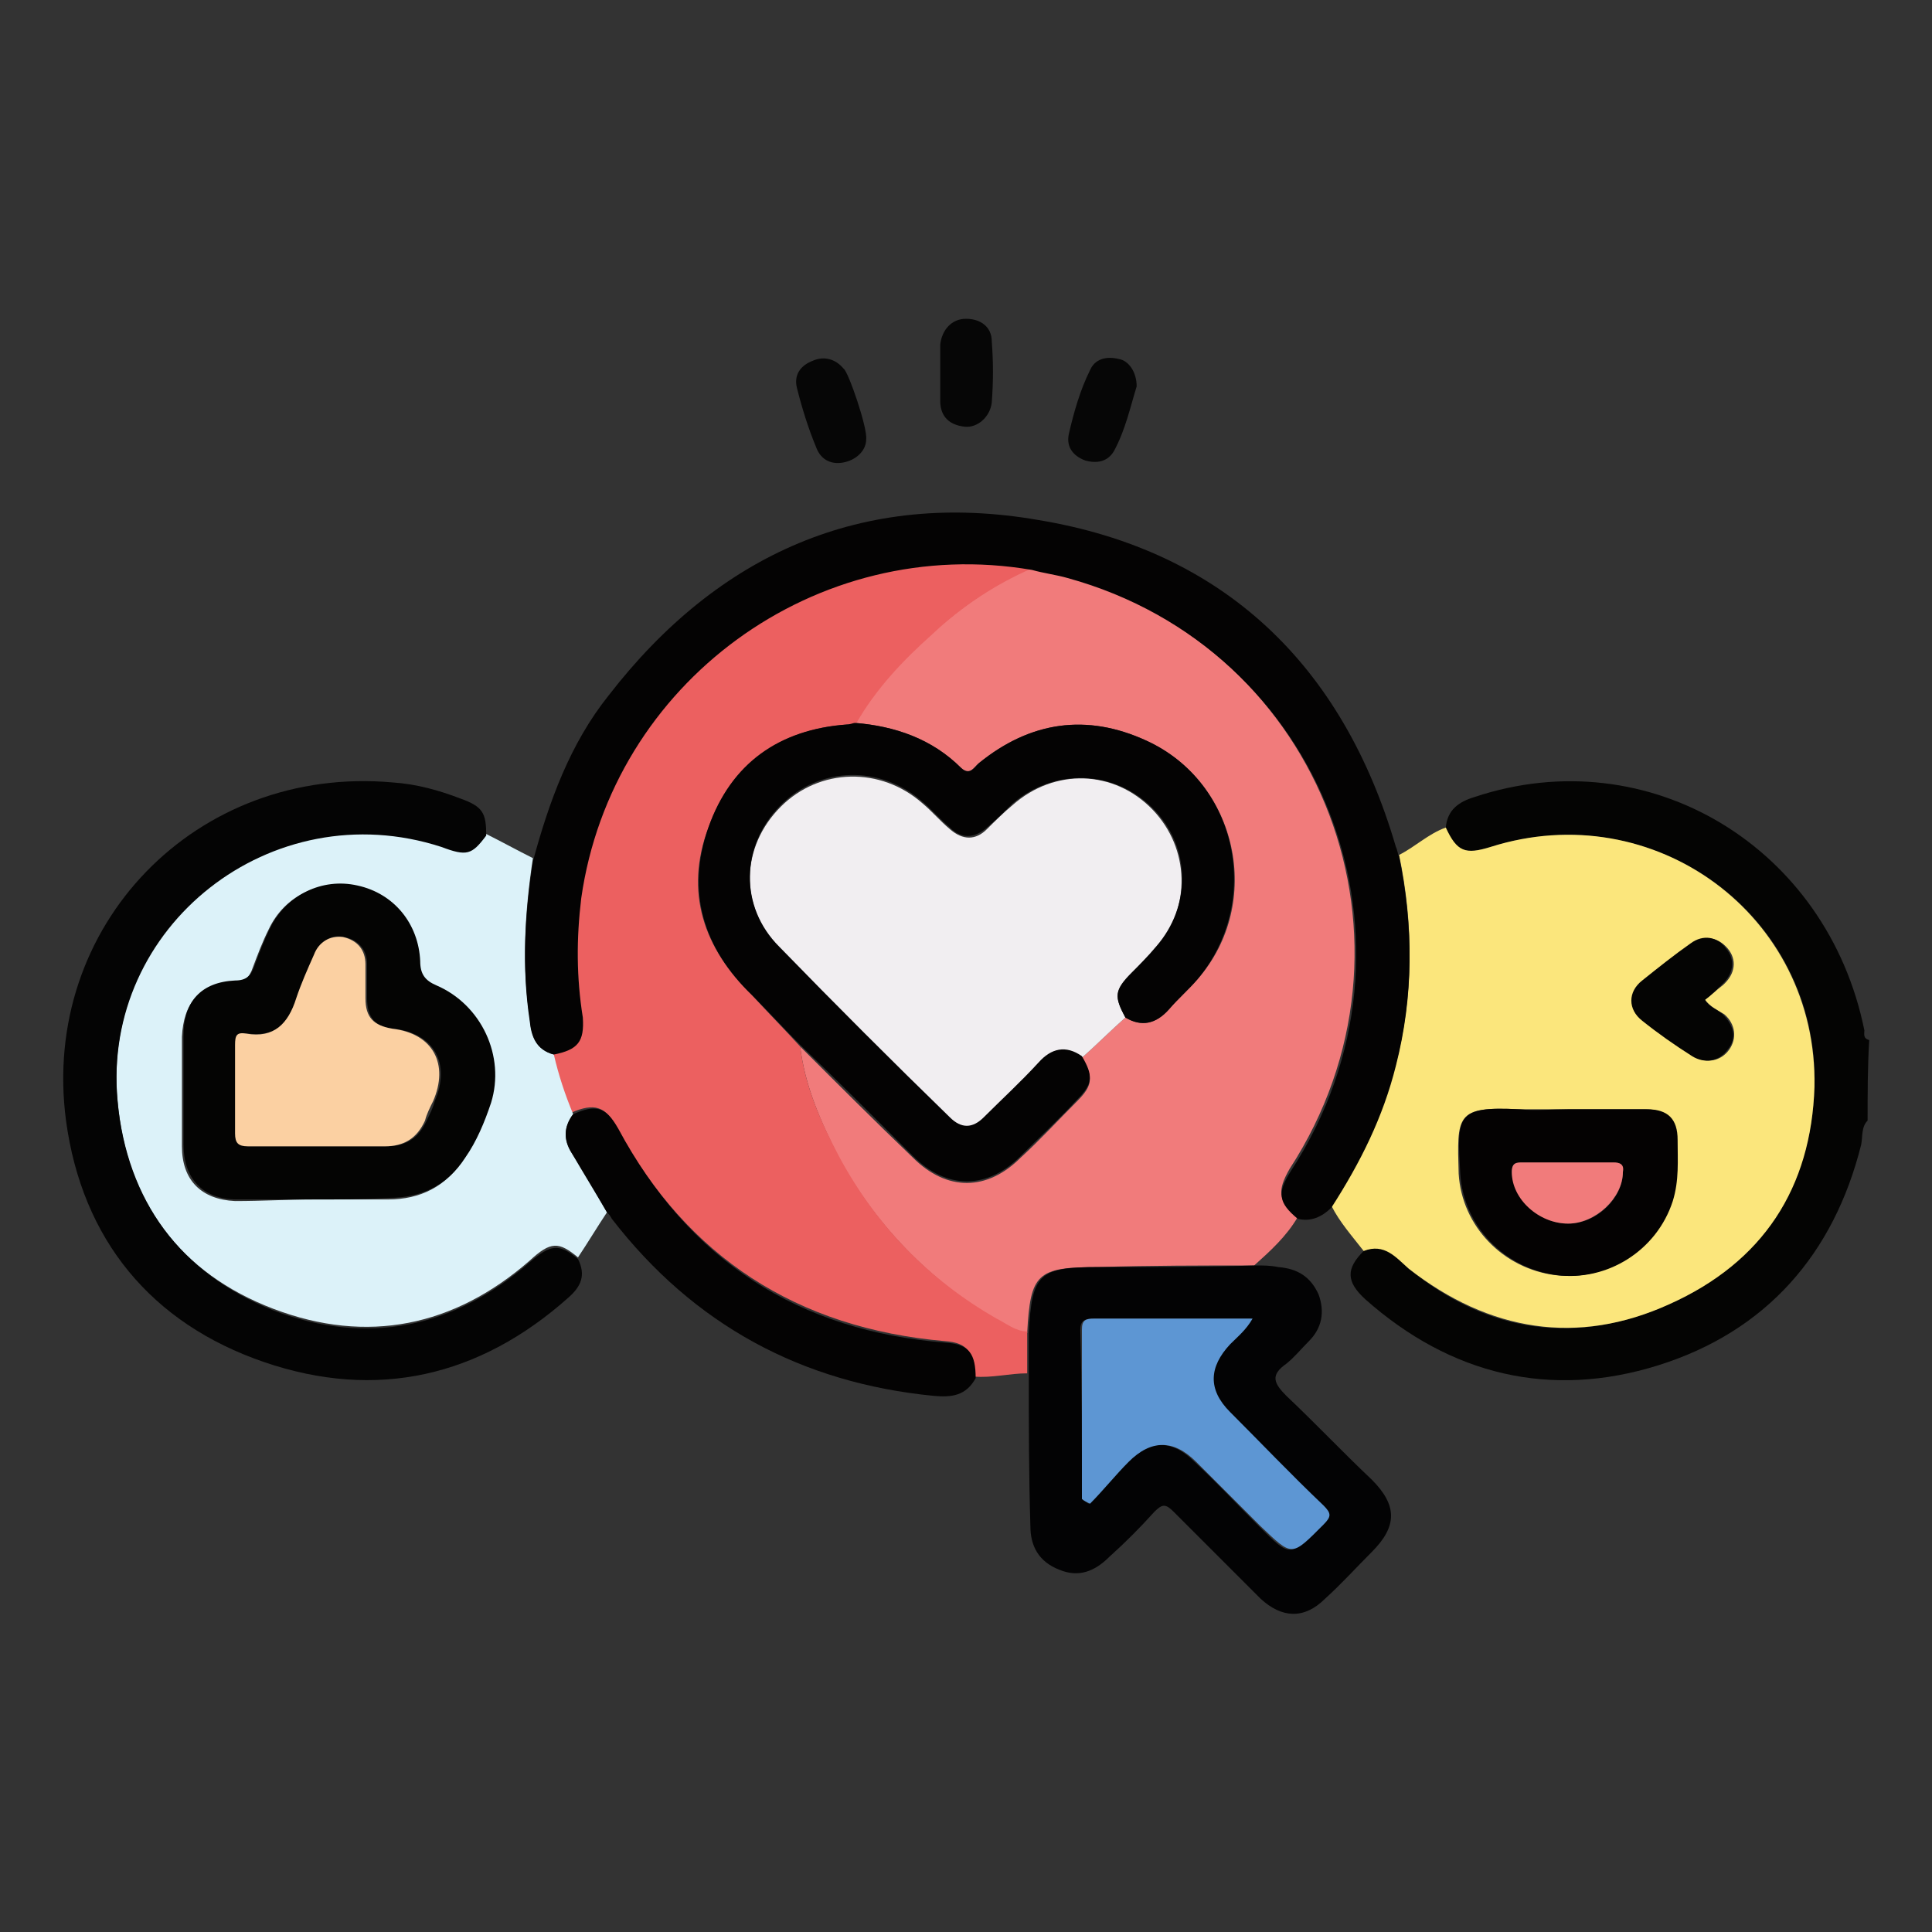
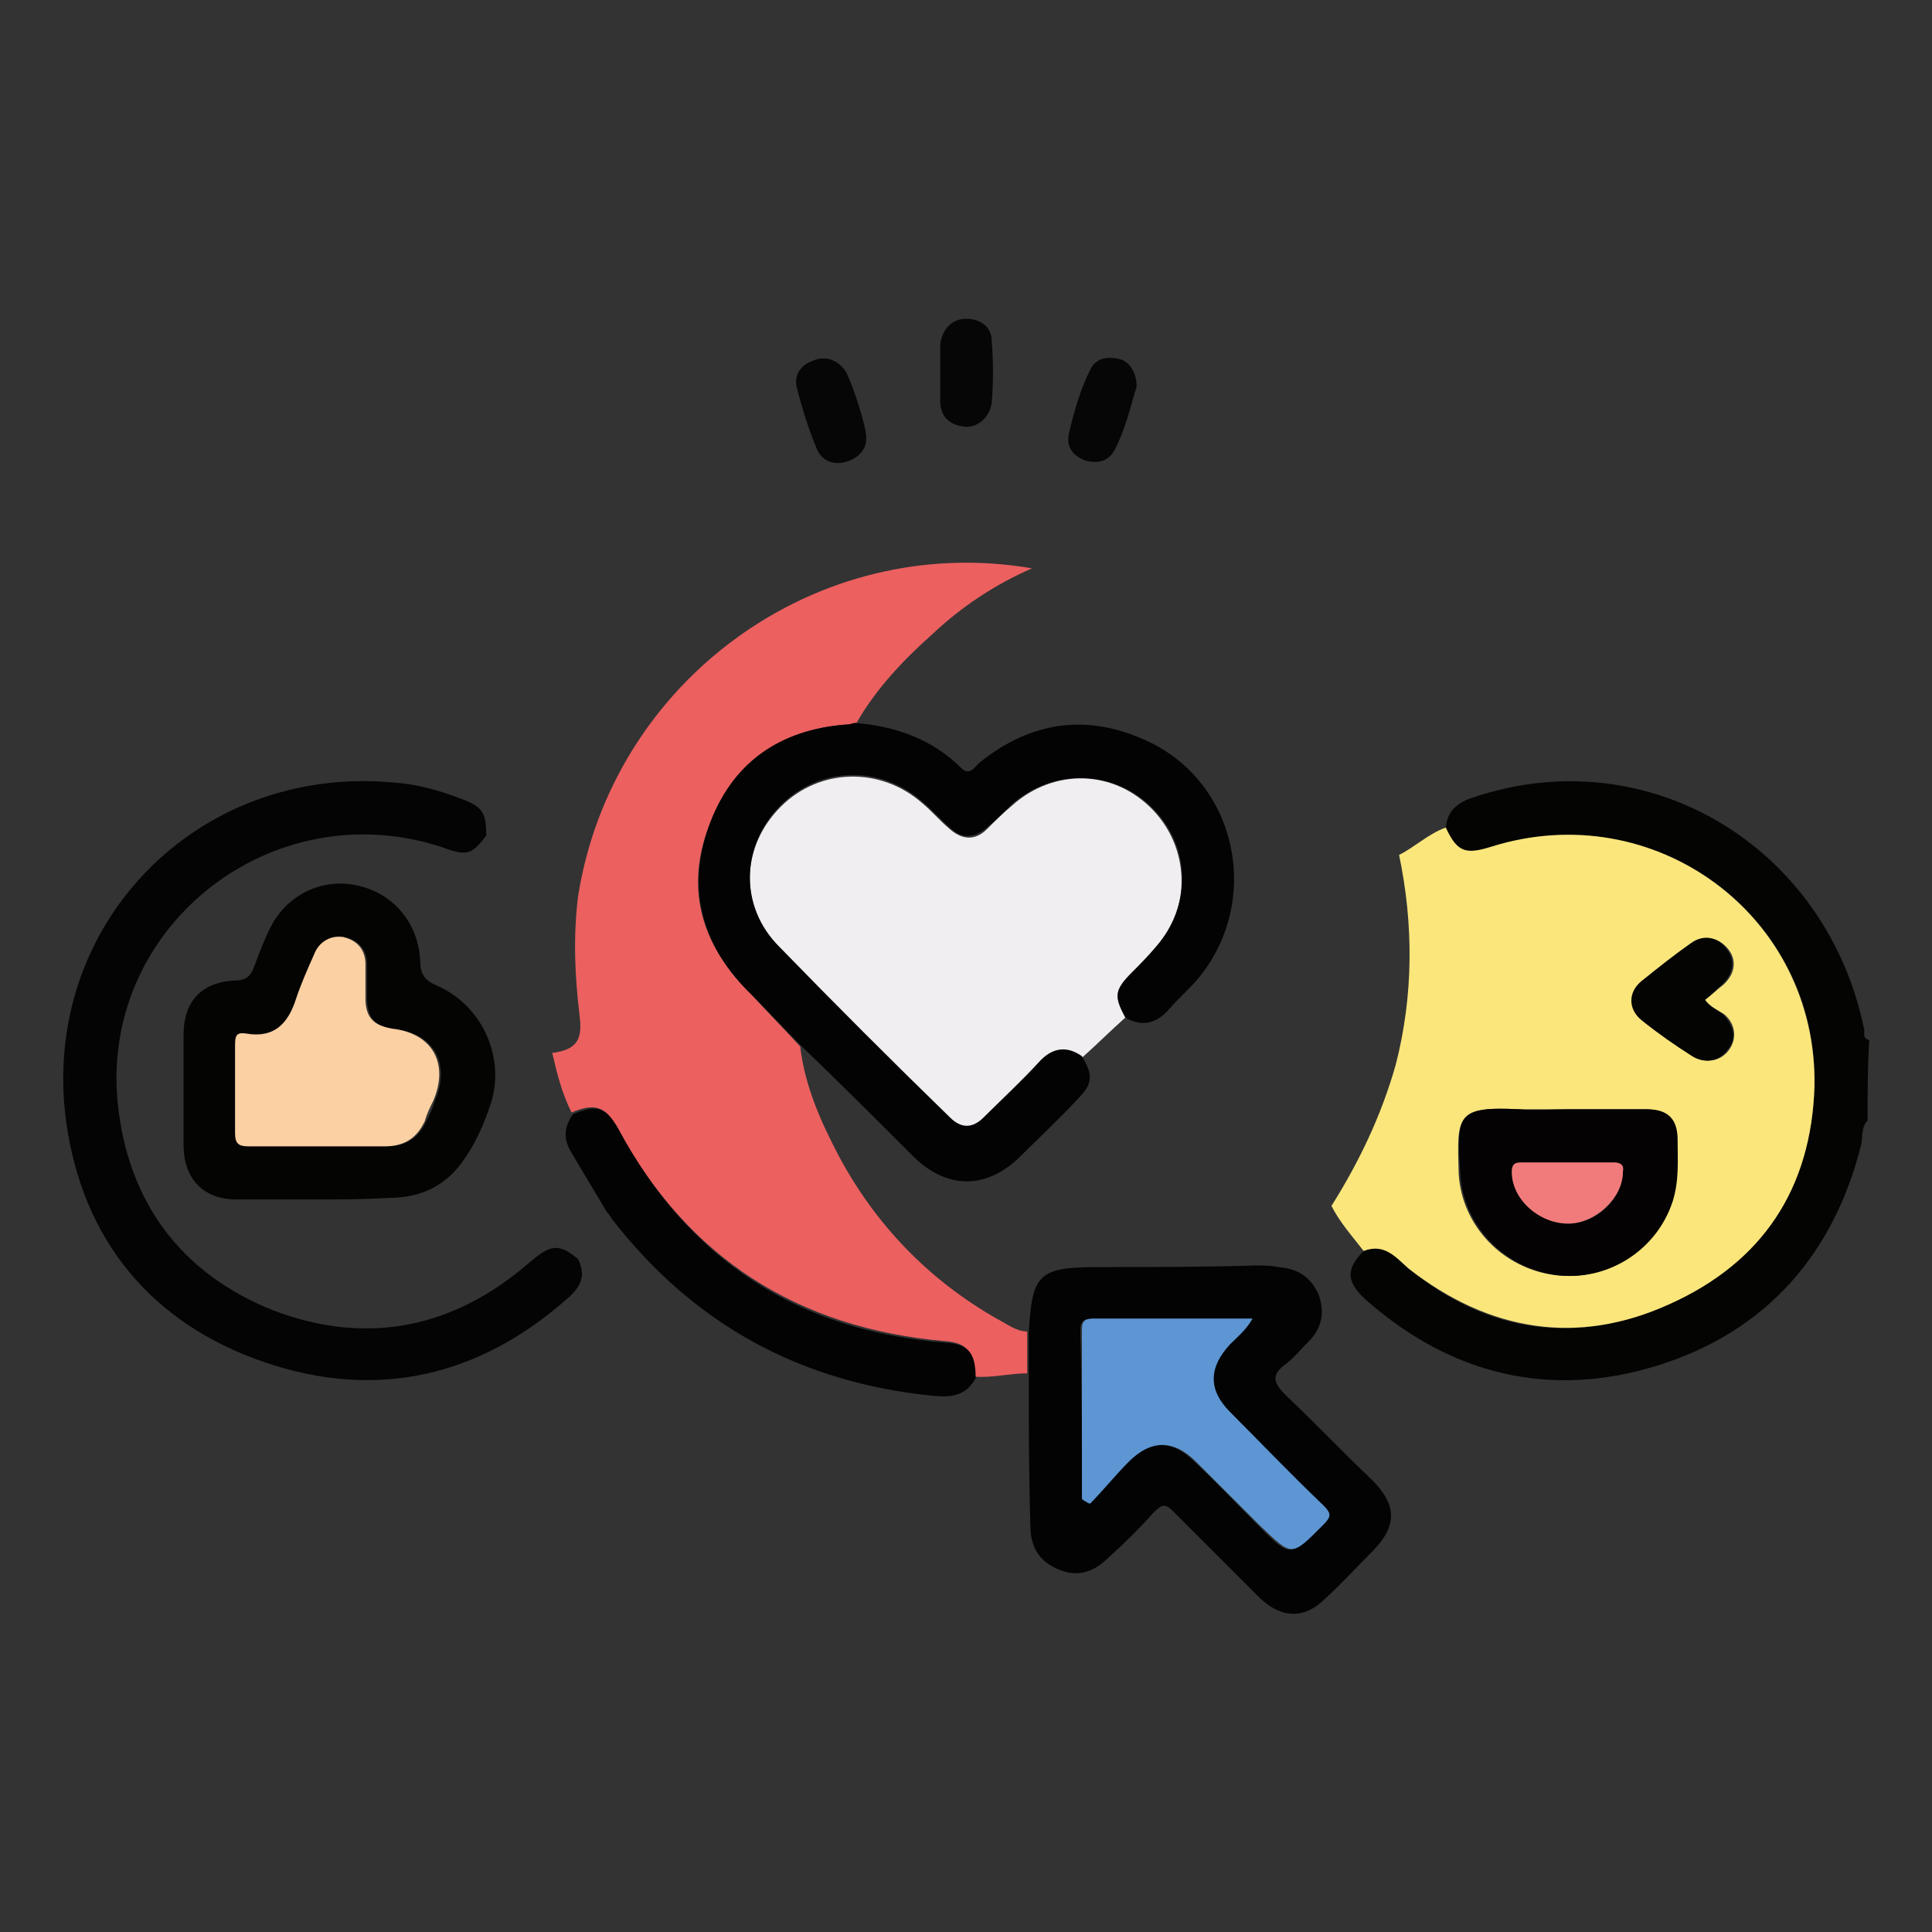
<svg xmlns="http://www.w3.org/2000/svg" version="1.1" id="Layer_1" x="0px" y="0px" viewBox="0 0 120 120" style="enable-background:new 0 0 120 120;" xml:space="preserve">
  <rect x="0" y="0" width="120" height="120" fill="#333333" stroke="none" />
  <style type="text/css">
	.st0{fill:url(#SVGID_1_);}
	.st1{fill:url(#SVGID_2_);}
	.st2{fill:url(#SVGID_3_);}
	.st3{fill:url(#SVGID_4_);}
	.st4{fill:#14002B;}
	.st5{fill:url(#SVGID_5_);}
	.st6{fill:url(#SVGID_6_);}
	.st7{fill:url(#SVGID_7_);}
	.st8{fill:#020303;}
	.st9{fill:#FDF3F3;}
	.st10{fill:#FDC064;}
	.st11{fill:#6AD8E6;}
	.st12{fill:#6AD7E5;}
	.st13{fill:#6AD9E6;}
	.st14{fill:#EDE1DC;}
	.st15{fill:#FDA713;}
	.st16{fill:#00C5DB;}
	.st17{fill:#69D6E4;}
	.st18{fill:#E9DDD8;}
	.st19{fill:#020101;}
	.st20{fill:#030201;}
	.st21{fill:#F95B3C;}
	.st22{fill:#060505;}
	.st23{fill:#6FBEE4;}
	.st24{fill:#050504;}
	.st25{fill:#060403;}
	.st26{fill:#FEC6BE;}
	.st27{fill:#ECBD27;}
	.st28{fill:#C88F1F;}
	.st29{fill:#70BFE5;}
	.st30{fill:#4BA3C6;}
	.st31{fill:#4590AF;}
	.st32{fill:#E5B71F;}
	.st33{fill:#ECECEC;}
	.st34{fill:#030504;}
	.st35{fill:#13BC6C;}
	.st36{fill:#040302;}
	.st37{fill:#DCEAEF;}
	.st38{fill:#FDDF76;}
	.st39{fill:#040403;}
	.st40{fill:#FEE076;}
	.st41{fill:#FC636E;}
	.st42{fill:#FDC065;}
	.st43{fill:#CAE4E7;}
	.st44{fill:#FA4654;}
	.st45{fill:#040404;}
	.st46{fill:#F8BD63;}
	.st47{fill:#FADD75;}
	.st48{fill:#F9DC74;}
	.st49{fill:#060603;}
	.st50{fill:#040202;}
	.st51{fill:#429846;}
	.st52{fill:#388E3C;}
	.st53{fill:#DDA706;}
	.st54{fill:#FEC007;}
	.st55{fill:#317C34;}
	.st56{fill:#4CAE50;}
	.st57{fill:#DD7C00;}
	.st58{fill:#FE8F00;}
	.st59{fill:#080808;}
	.st60{fill:#030303;}
	.st61{fill:#F98527;}
	.st62{fill:#63B7FA;}
	.st63{fill:#8CC8FA;}
	.st64{fill:#EE661F;}
	.st65{fill:#F7F5F5;}
	.st66{fill:#F9CA83;}
	.st67{fill:#9B9B9B;}
	.st68{fill:#828282;}
	.st69{fill:#D3D3D3;}
	.st70{fill:#040608;}
	.st71{fill:#040507;}
	.st72{fill:#030506;}
	.st73{fill:#67C6A5;}
	.st74{fill:#52C0FE;}
	.st75{fill:#738394;}
	.st76{fill:#FBDDC9;}
	.st77{fill:#F7C6A5;}
	.st78{fill:#F8C6A5;}
	.st79{fill:#FDFEFE;}
	.st80{fill:#F17B7B;}
	.st81{fill:#FBE67C;}
	.st82{fill:#EC6060;}
	.st83{fill:#DCF2F9;}
	.st84{fill:#040303;}
	.st85{fill:#030304;}
	.st86{fill:#060606;}
	.st87{fill:#F1EEF1;}
	.st88{fill:#5D96D3;}
	.st89{fill:#FBD0A2;}
</style>
  <g>
    <path class="st39" d="M116,69.6c-0.4,0.4-0.3,1-0.4,1.5c-1.7,6.8-5.9,11.6-12.6,13.7c-6.7,2.1-12.9,0.6-18.2-4.1   c-1.2-1.1-1.2-1.9-0.1-3c1.3-0.6,2,0.4,2.8,1.1c4.9,4,10.4,4.8,16.2,2.2c5.7-2.6,8.8-7.3,9-13.5c0.3-10.6-9.9-18.1-20.1-14.9   c-1.6,0.5-2.2,0.3-2.8-1.2c0.1-1.1,0.8-1.6,1.8-1.9c10.8-3.6,21.9,3.1,24.2,14.5c0,0.2-0.1,0.5,0.3,0.6C116,66.3,116,67.9,116,69.6   z" />
-     <path class="st80" d="M80.6,75.6c-0.7,1.2-1.7,2.1-2.7,3c-3.2,0-6.5,0-9.7,0.1c-3.8,0-4.2,0.4-4.4,4.1c-0.7,0-1.3-0.4-1.9-0.8   c-4.2-2.5-7.5-5.9-9.8-10.1C51,69.7,50,67.5,49.7,65c2.3,2.3,4.6,4.6,7,6.9c2.1,2.1,4.6,2.1,6.7,0c1.2-1.1,2.3-2.3,3.5-3.5   c1-1,1-1.5,0.3-2.7c0.9-0.8,1.8-1.7,2.7-2.5c1,0.6,1.9,0.4,2.7-0.5c0.6-0.7,1.2-1.2,1.8-1.9c4.1-4.7,2.5-12.2-3.2-14.8   c-3.7-1.7-7.2-1.2-10.4,1.4c-0.3,0.2-0.5,0.8-1.1,0.3c-1.8-1.8-4.1-2.6-6.6-2.8c1.2-2.1,2.9-3.9,4.7-5.5c1.9-1.7,3.9-3.1,6.2-4.1   c0.7,0.2,1.5,0.3,2.2,0.5c16,4.4,23,22.8,13.9,36.8C79.3,74,79.4,74.6,80.6,75.6z" />
    <path class="st81" d="M89.8,51.4c0.7,1.5,1.2,1.7,2.8,1.2c10.1-3.2,20.3,4.2,20.1,14.9c-0.2,6.3-3.2,10.9-9,13.5   c-5.7,2.6-11.2,1.7-16.2-2.2c-0.8-0.7-1.5-1.6-2.8-1.1c-0.7-0.9-1.5-1.8-2-2.8c1.7-2.7,3.1-5.6,4-8.8c1.1-4.3,1.1-8.7,0.2-13   C87.9,52.6,88.7,51.8,89.8,51.4z M97.4,68.9c-1,0-2,0-3.1,0c-3.9-0.2-3.8,0.4-3.7,4c0.2,3.3,2.8,5.9,6,6.3c3.2,0.4,6.2-1.6,7.2-4.6   c0.4-1.2,0.3-2.5,0.3-3.8c0-1.3-0.6-1.9-1.9-1.9C100.7,68.9,99,68.9,97.4,68.9z M105.9,62.1c0.4-0.3,0.7-0.6,1.1-0.9   c0.8-0.7,0.9-1.6,0.3-2.3c-0.6-0.7-1.4-0.8-2.2-0.3c-1,0.7-2,1.5-3,2.3c-0.9,0.8-0.9,1.8,0,2.5c1,0.8,2,1.5,3.1,2.2   c0.8,0.5,1.7,0.3,2.2-0.4c0.5-0.7,0.4-1.6-0.3-2.2C106.6,62.7,106.2,62.5,105.9,62.1z" />
    <path class="st82" d="M49.7,65c0.3,2.5,1.3,4.7,2.4,6.8c2.3,4.3,5.6,7.7,9.8,10.1c0.6,0.3,1.2,0.8,1.9,0.8c0,0.9,0,1.7,0,2.6   c-1.1,0-2.2,0.3-3.3,0.2c0-1.5-0.4-2.1-1.8-2.2c-9.2-0.8-16-5.2-20.4-13.3c-0.7-1.3-1.4-1.5-2.8-0.9c-0.6-1.2-0.9-2.4-1.2-3.7   c1.5-0.2,1.9-0.8,1.7-2.3c-0.3-2.5-0.4-4.9-0.1-7.4C38,42.3,50.7,33,64.1,35.3c-2.3,1-4.4,2.4-6.2,4.1c-1.8,1.6-3.5,3.4-4.7,5.5   C53,45,52.8,45,52.6,45c-4.2,0.3-7.2,2.5-8.6,6.4c-1.5,4-0.3,7.5,2.7,10.4C47.7,62.9,48.7,63.9,49.7,65z" />
-     <path class="st83" d="M34.4,65.5c0.3,1.3,0.7,2.5,1.2,3.7C35,70,35,70.8,35.5,71.6c0.8,1.2,1.5,2.5,2.2,3.7   c-0.6,0.9-1.2,1.9-1.8,2.8c-1.2-1-1.7-1-3,0.2c-4.7,4.1-10.1,5.2-15.9,3c-5.8-2.2-9.2-6.7-9.7-13c-1-10.9,9.6-19.2,20.1-15.8   c1.6,0.5,1.9,0.4,2.8-0.7c1,0.5,1.9,1,2.9,1.5c-0.5,3.3-0.7,6.6-0.2,9.9C33,64.4,33.3,65.2,34.4,65.5z M19.5,74.5   c1.5,0,3.1,0,4.6,0c2,0,3.6-0.8,4.7-2.5c0.7-1.1,1.2-2.2,1.6-3.4c0.9-3-0.6-6.1-3.4-7.3c-0.7-0.3-1-0.7-1-1.5   c0-2.3-1.6-4.1-3.9-4.7c-2.2-0.5-4.4,0.5-5.4,2.6c-0.4,0.8-0.7,1.6-1,2.4c-0.2,0.6-0.5,0.9-1.2,0.9c-2.1,0.1-3.1,1.3-3.2,3.4   c0,2.3,0,4.5,0,6.8c0,2.1,1.2,3.3,3.3,3.4C16.3,74.6,17.9,74.5,19.5,74.5z" />
-     <path class="st84" d="M34.4,65.5c-1.1-0.3-1.4-1.1-1.5-2.1c-0.5-3.3-0.3-6.6,0.2-9.9c1-3.7,2.3-7.3,4.7-10.3   c6.8-8.8,15.8-12.8,26.7-10.9c11.5,1.9,18.9,9,22.2,20.3c0.1,0.2,0.1,0.4,0.2,0.6c0.9,4.4,0.9,8.7-0.2,13c-0.8,3.2-2.2,6-4,8.8   c-0.6,0.6-1.3,0.9-2.1,0.7c-1.2-1-1.3-1.6-0.4-3c9.1-14,2.1-32.4-13.9-36.8c-0.7-0.2-1.5-0.3-2.2-0.5c-13.4-2.3-26.1,7-28,20.4   c-0.3,2.5-0.3,4.9,0.1,7.4C36.3,64.7,35.9,65.2,34.4,65.5z" />
    <path class="st45" d="M30.2,51.9c-0.9,1.2-1.2,1.3-2.8,0.7C16.9,49.2,6.3,57.5,7.3,68.4c0.6,6.2,3.9,10.7,9.7,13   c5.8,2.2,11.2,1.1,15.9-3c1.3-1.1,1.8-1.2,3-0.2c0.5,1,0.2,1.7-0.6,2.4c-5.5,4.9-11.9,6.4-18.9,4c-7-2.4-11.3-7.6-12.3-15   c-1.6-12.1,8.1-22.1,20.3-21c1.5,0.1,2.9,0.5,4.2,1C30,50.1,30.2,50.5,30.2,51.9z" />
    <path class="st85" d="M63.9,85.4c0-0.9,0-1.7,0-2.6c0.2-3.7,0.6-4.1,4.4-4.1c3.2,0,6.5,0,9.7-0.1c0.5,0,0.9,0,1.4,0.1   c1.2,0.1,2,0.6,2.5,1.7c0.4,1.1,0.2,2.1-0.6,2.9c-0.5,0.5-0.9,1-1.4,1.4c-1,0.7-0.8,1.2,0,2c1.8,1.7,3.5,3.5,5.3,5.2   c1.6,1.6,1.6,2.9,0,4.5c-1,1-1.9,2-2.9,2.9c-1.3,1.3-2.7,1.2-4,0c-1.8-1.8-3.6-3.6-5.4-5.4c-0.5-0.5-0.7-0.5-1.2,0   c-0.9,1-1.8,1.9-2.8,2.8c-0.9,0.9-1.9,1.3-3.1,0.8C64.5,97,64,96,64,94.8C63.9,91.6,63.9,88.5,63.9,85.4z M67.2,93.1   c0.1,0.1,0.3,0.2,0.4,0.3c0.8-0.9,1.6-1.8,2.4-2.6c1.4-1.4,2.8-1.4,4.2,0c1.4,1.3,2.7,2.7,4,4c2,2,1.9,1.9,3.9-0.1   c0.5-0.5,0.4-0.8,0-1.2c-2-1.9-3.9-3.8-5.8-5.8c-1.4-1.4-1.4-2.8,0-4.2c0.5-0.5,1-0.9,1.4-1.6c-3.4,0-6.6,0-9.8,0   c-0.6,0-0.8,0.2-0.8,0.7C67.2,86.2,67.2,89.7,67.2,93.1z" />
    <path class="st84" d="M37.7,75.3c-0.7-1.2-1.5-2.5-2.2-3.7C35,70.8,35,70,35.6,69.2c1.4-0.6,2-0.5,2.8,0.9   c4.4,8.2,11.2,12.6,20.4,13.3c1.4,0.1,1.8,0.7,1.8,2.2c-0.6,1.1-1.5,1.2-2.6,1.1c-8.2-0.8-14.9-4.4-20-11   C37.9,75.5,37.8,75.4,37.7,75.3z" />
    <path class="st86" d="M53.8,27.3c0,0.6-0.5,1.2-1.3,1.4c-0.8,0.2-1.5-0.1-1.8-0.9c-0.5-1.2-0.9-2.5-1.2-3.7c-0.2-0.8,0.2-1.4,1-1.7   c0.7-0.3,1.4-0.1,1.9,0.5C52.7,23.1,53.9,26.6,53.8,27.3z" />
    <path class="st86" d="M70.6,24c-0.4,1.3-0.7,2.7-1.4,4c-0.4,0.7-1.1,0.8-1.8,0.6c-0.8-0.3-1.2-0.9-1-1.7c0.3-1.3,0.7-2.7,1.3-3.9   c0.3-0.7,1-0.9,1.8-0.7C70.1,22.4,70.6,23.1,70.6,24z" />
    <path class="st86" d="M58.4,23c0-0.5,0-1.1,0-1.6c0.1-0.9,0.7-1.6,1.6-1.6c0.9,0,1.6,0.5,1.6,1.4c0.1,1.3,0.1,2.5,0,3.8   c-0.1,0.9-0.9,1.6-1.7,1.5c-0.9-0.1-1.5-0.6-1.5-1.6C58.4,24.2,58.4,23.6,58.4,23z" />
    <path class="st87" d="M69.9,63.2c-0.9,0.8-1.8,1.7-2.7,2.5c-1-0.7-1.9-0.4-2.7,0.4c-1.1,1.2-2.3,2.3-3.4,3.4   c-0.7,0.7-1.4,0.7-2.1,0c-3.5-3.5-7.1-7-10.6-10.6c-2.5-2.6-2.4-6.3,0.1-8.8c2.4-2.4,6.2-2.5,8.8-0.2c0.6,0.5,1.1,1.1,1.7,1.6   c0.8,0.7,1.6,0.7,2.3,0c0.5-0.5,1-1,1.6-1.5c2.6-2.3,6.3-2.2,8.7,0.3c2.3,2.4,2.4,6.1,0.2,8.6c-0.5,0.5-1,1-1.5,1.6   C69.2,61.5,69.2,61.9,69.9,63.2z" />
    <path class="st84" d="M69.9,63.2c-0.7-1.3-0.7-1.7,0.4-2.8c0.5-0.5,1-1,1.5-1.6c2.2-2.5,2.2-6.2-0.2-8.6c-2.4-2.4-6.1-2.5-8.7-0.3   c-0.5,0.5-1,1-1.6,1.5c-0.8,0.7-1.6,0.7-2.3,0c-0.6-0.5-1.1-1.1-1.7-1.6c-2.6-2.3-6.4-2.2-8.8,0.2c-2.5,2.5-2.6,6.3-0.1,8.8   c3.5,3.6,7,7.1,10.6,10.6c0.7,0.7,1.4,0.7,2.1,0c1.1-1.1,2.3-2.2,3.4-3.4c0.8-0.9,1.7-1.1,2.7-0.4c0.7,1.2,0.7,1.7-0.3,2.7   c-1.1,1.2-2.3,2.3-3.5,3.5c-2.1,2.1-4.6,2.1-6.7,0c-2.3-2.3-4.6-4.6-7-6.9c-1-1-2-2.1-3-3.1c-3-2.9-4.1-6.4-2.7-10.4   c1.4-4,4.4-6.1,8.6-6.4c0.2,0,0.4-0.1,0.5-0.1c2.5,0.2,4.8,1,6.6,2.8c0.5,0.5,0.8,0,1.1-0.3c3.2-2.6,6.7-3.1,10.4-1.4   c5.7,2.6,7.2,10,3.2,14.8c-0.6,0.7-1.2,1.2-1.8,1.9C71.8,63.6,70.9,63.8,69.9,63.2z" />
    <path class="st50" d="M97.4,68.9c1.6,0,3.3,0,4.9,0c1.3,0,1.9,0.6,1.9,1.9c0,1.3,0.1,2.5-0.3,3.8c-1,3.1-4.1,5-7.2,4.6   c-3.2-0.4-5.8-3-6-6.3c-0.2-3.6-0.3-4.2,3.7-4C95.3,69,96.4,68.9,97.4,68.9z M97.4,72.2c-0.9,0-1.9,0-2.8,0c-0.4,0-0.7,0-0.7,0.6   c0.1,1.7,1.7,3.2,3.5,3.2c1.8,0,3.4-1.6,3.4-3.2c0-0.5-0.2-0.6-0.6-0.6C99.3,72.2,98.4,72.2,97.4,72.2z" />
    <path class="st39" d="M105.9,62.1c0.3,0.5,0.8,0.6,1.1,0.9c0.7,0.7,0.9,1.5,0.3,2.2c-0.5,0.7-1.4,0.9-2.2,0.4   c-1.1-0.7-2.1-1.4-3.1-2.2c-0.9-0.7-0.9-1.8,0-2.5c1-0.8,2-1.6,3-2.3c0.8-0.6,1.7-0.4,2.2,0.3c0.6,0.7,0.5,1.6-0.3,2.3   C106.6,61.5,106.3,61.8,105.9,62.1z" />
    <path class="st39" d="M19.5,74.5c-1.6,0-3.2,0-4.8,0c-2.1,0-3.3-1.3-3.3-3.4c0-2.3,0-4.5,0-6.8c0-2.1,1.1-3.3,3.2-3.4   c0.7,0,1-0.3,1.2-0.9c0.3-0.8,0.6-1.6,1-2.4c1-2,3.2-3.1,5.4-2.6c2.3,0.5,3.8,2.4,3.9,4.7c0,0.8,0.3,1.2,1,1.5   c2.8,1.2,4.3,4.4,3.4,7.3c-0.4,1.2-0.9,2.4-1.6,3.4c-1.1,1.7-2.7,2.5-4.7,2.5C22.6,74.5,21.1,74.5,19.5,74.5z M19.8,71.2   c1.4,0,2.8,0,4.2,0c1.2,0,2-0.5,2.5-1.6c0.2-0.4,0.4-0.8,0.5-1.2c1-2.3,0-4.2-2.5-4.5c-1.2-0.1-1.7-0.7-1.7-1.9c0-0.7,0-1.4,0-2.1   c0-0.9-0.5-1.5-1.4-1.7c-0.9-0.2-1.5,0.3-1.8,1.1c-0.4,0.9-0.8,1.8-1.1,2.7c-0.5,1.6-1.4,2.4-3.1,2.2c-0.6-0.1-0.7,0.2-0.7,0.7   c0,1.8,0,3.6,0,5.5c0,0.6,0.2,0.8,0.8,0.8C16.9,71.2,18.4,71.2,19.8,71.2z" />
    <path class="st88" d="M67.2,93.1c0-3.5,0-7,0-10.5c0-0.6,0.2-0.7,0.8-0.7c3.2,0,6.4,0,9.8,0c-0.4,0.7-0.9,1.1-1.4,1.6   c-1.3,1.4-1.4,2.8,0,4.2c1.9,1.9,3.8,3.9,5.8,5.8c0.5,0.5,0.5,0.7,0,1.2c-2,2-1.9,2-3.9,0.1c-1.3-1.3-2.7-2.7-4-4   c-1.4-1.4-2.8-1.4-4.2,0c-0.8,0.8-1.6,1.8-2.4,2.6C67.5,93.3,67.3,93.2,67.2,93.1z" />
    <path class="st80" d="M97.4,72.2c0.9,0,1.9,0,2.8,0c0.4,0,0.7,0.1,0.6,0.6c0,1.6-1.7,3.2-3.4,3.2c-1.8,0-3.5-1.5-3.5-3.2   c0-0.6,0.3-0.6,0.7-0.6C95.5,72.2,96.5,72.2,97.4,72.2z" />
    <path class="st89" d="M19.8,71.2c-1.5,0-2.9,0-4.4,0c-0.6,0-0.8-0.2-0.8-0.8c0-1.8,0-3.6,0-5.5c0-0.6,0.1-0.8,0.7-0.7   c1.7,0.3,2.6-0.6,3.1-2.2c0.3-0.9,0.7-1.8,1.1-2.7c0.3-0.8,1-1.2,1.8-1.1c0.9,0.2,1.4,0.8,1.4,1.7c0,0.7,0,1.4,0,2.1   c0,1.2,0.5,1.7,1.7,1.9c2.5,0.3,3.5,2.2,2.5,4.5c-0.2,0.4-0.4,0.8-0.5,1.2c-0.5,1.1-1.3,1.6-2.5,1.6C22.6,71.2,21.2,71.2,19.8,71.2   z" />
  </g>
</svg>